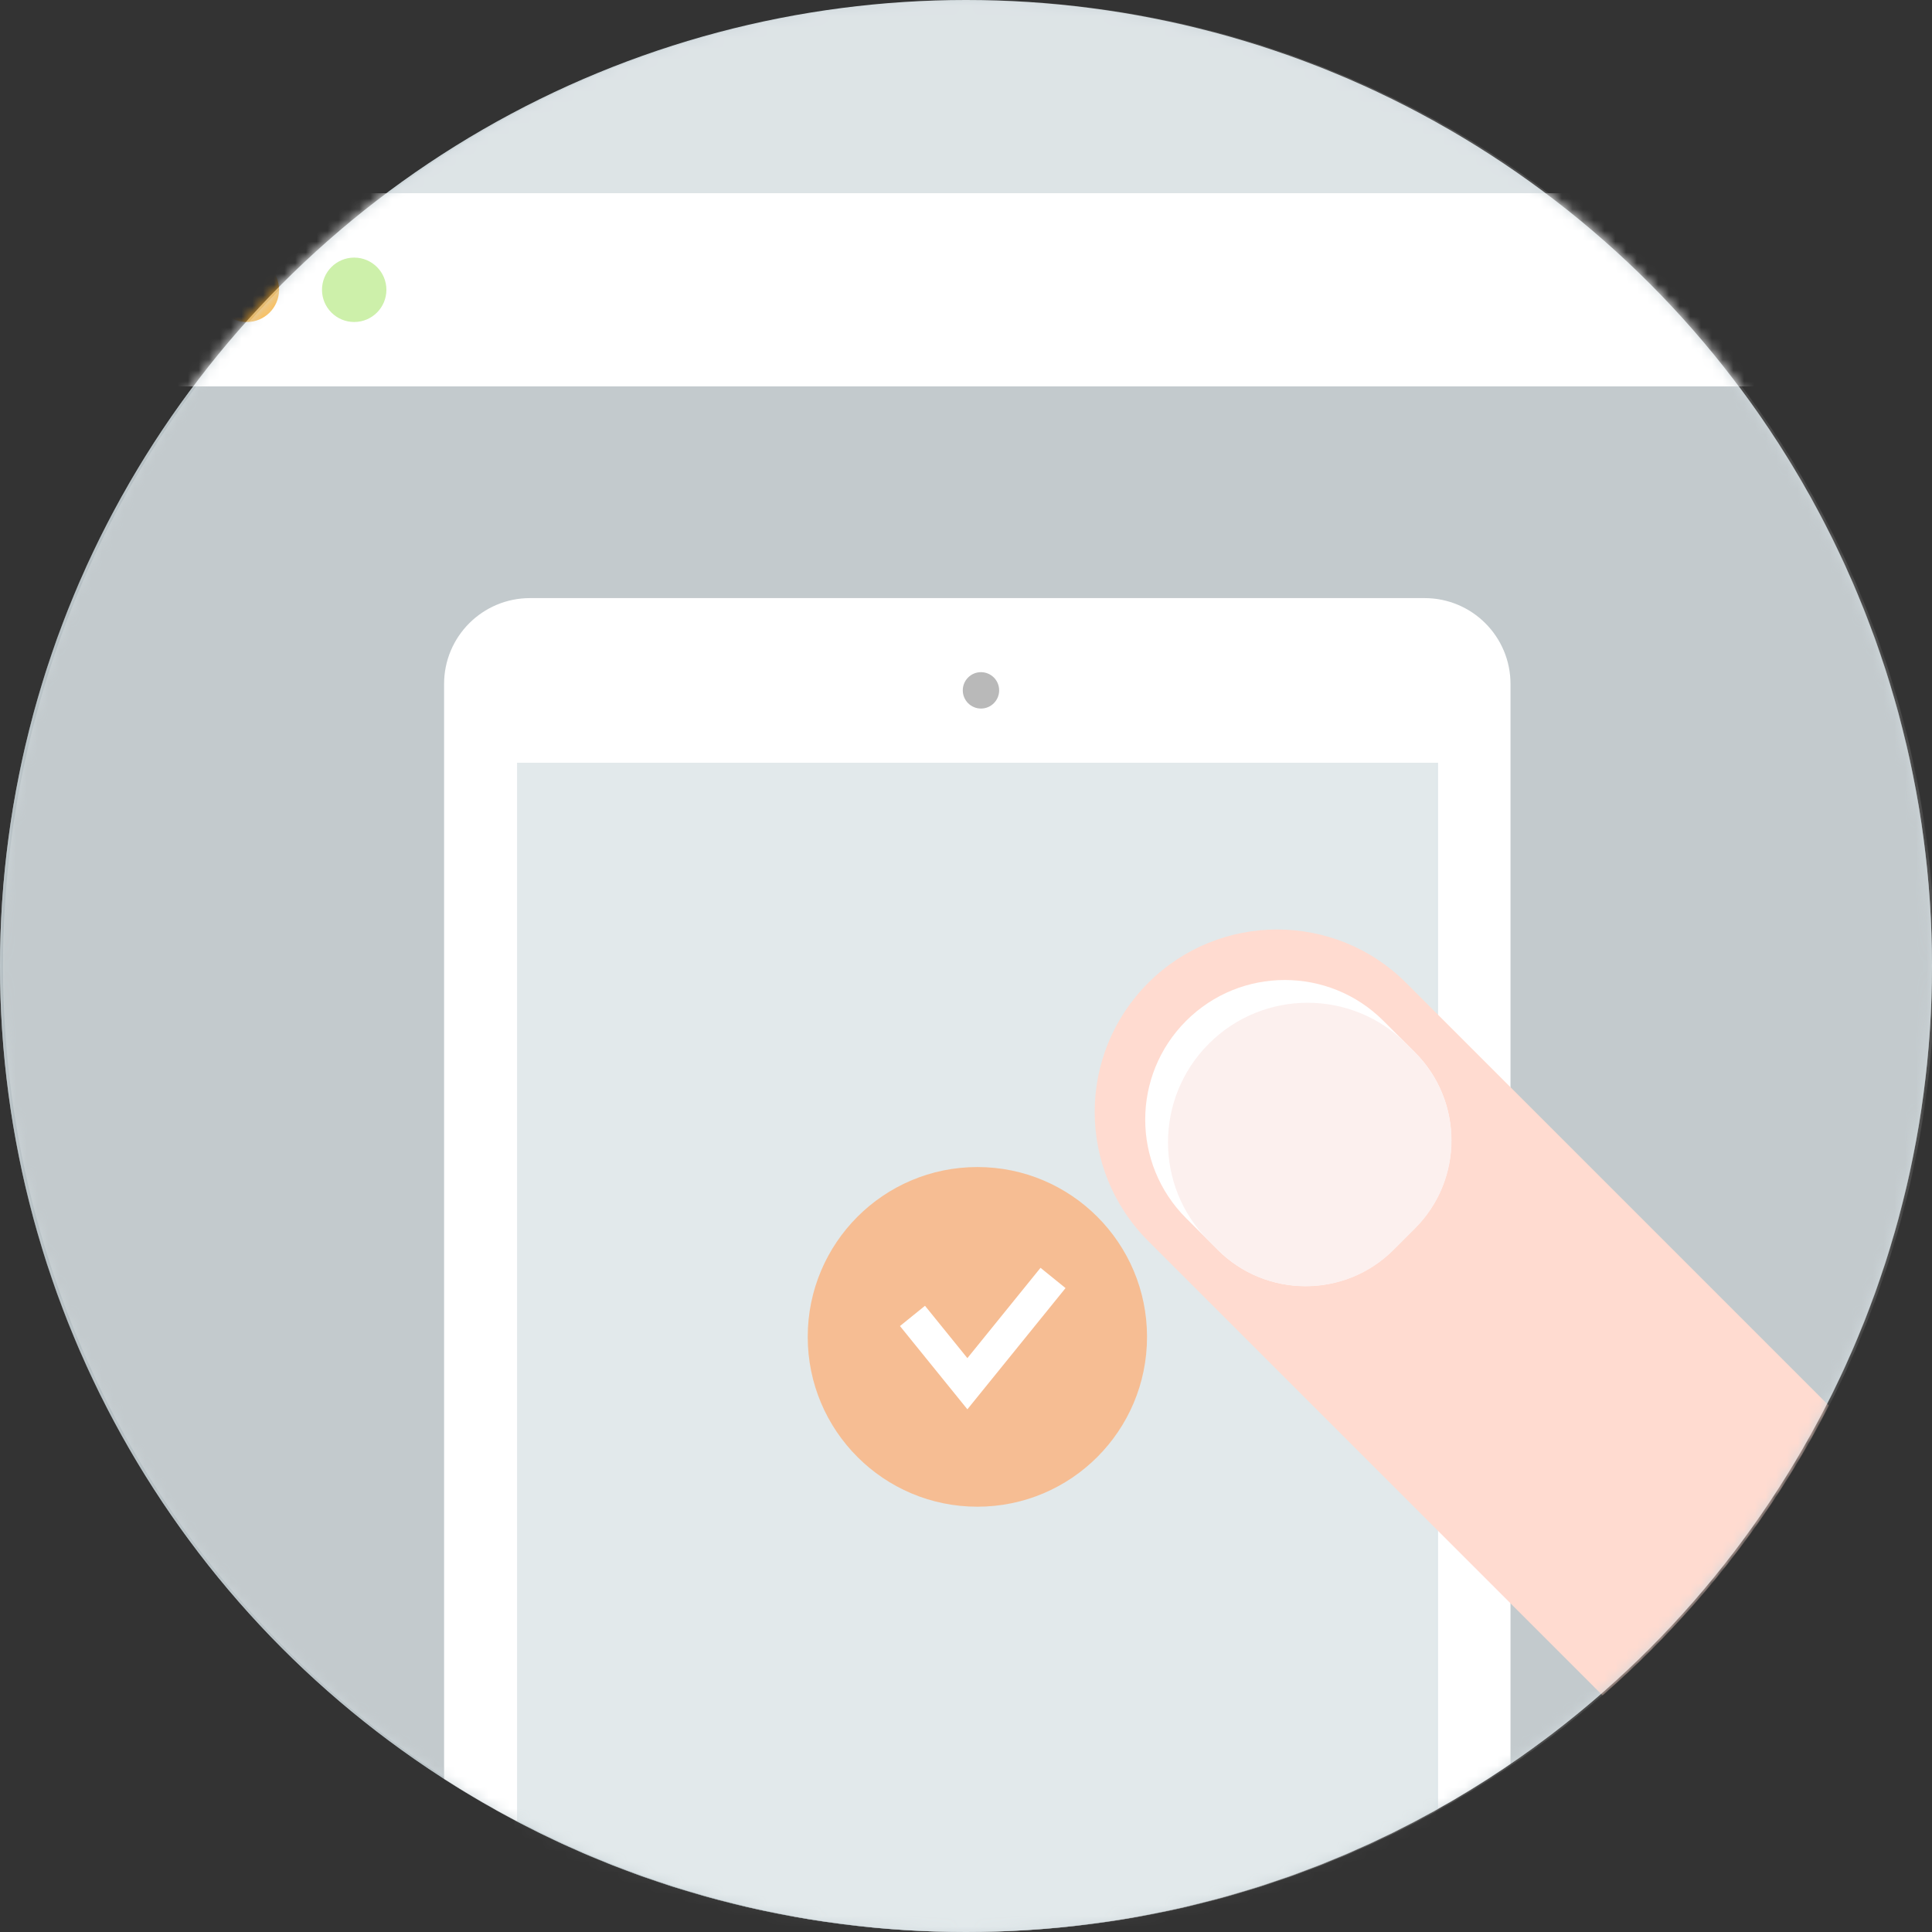
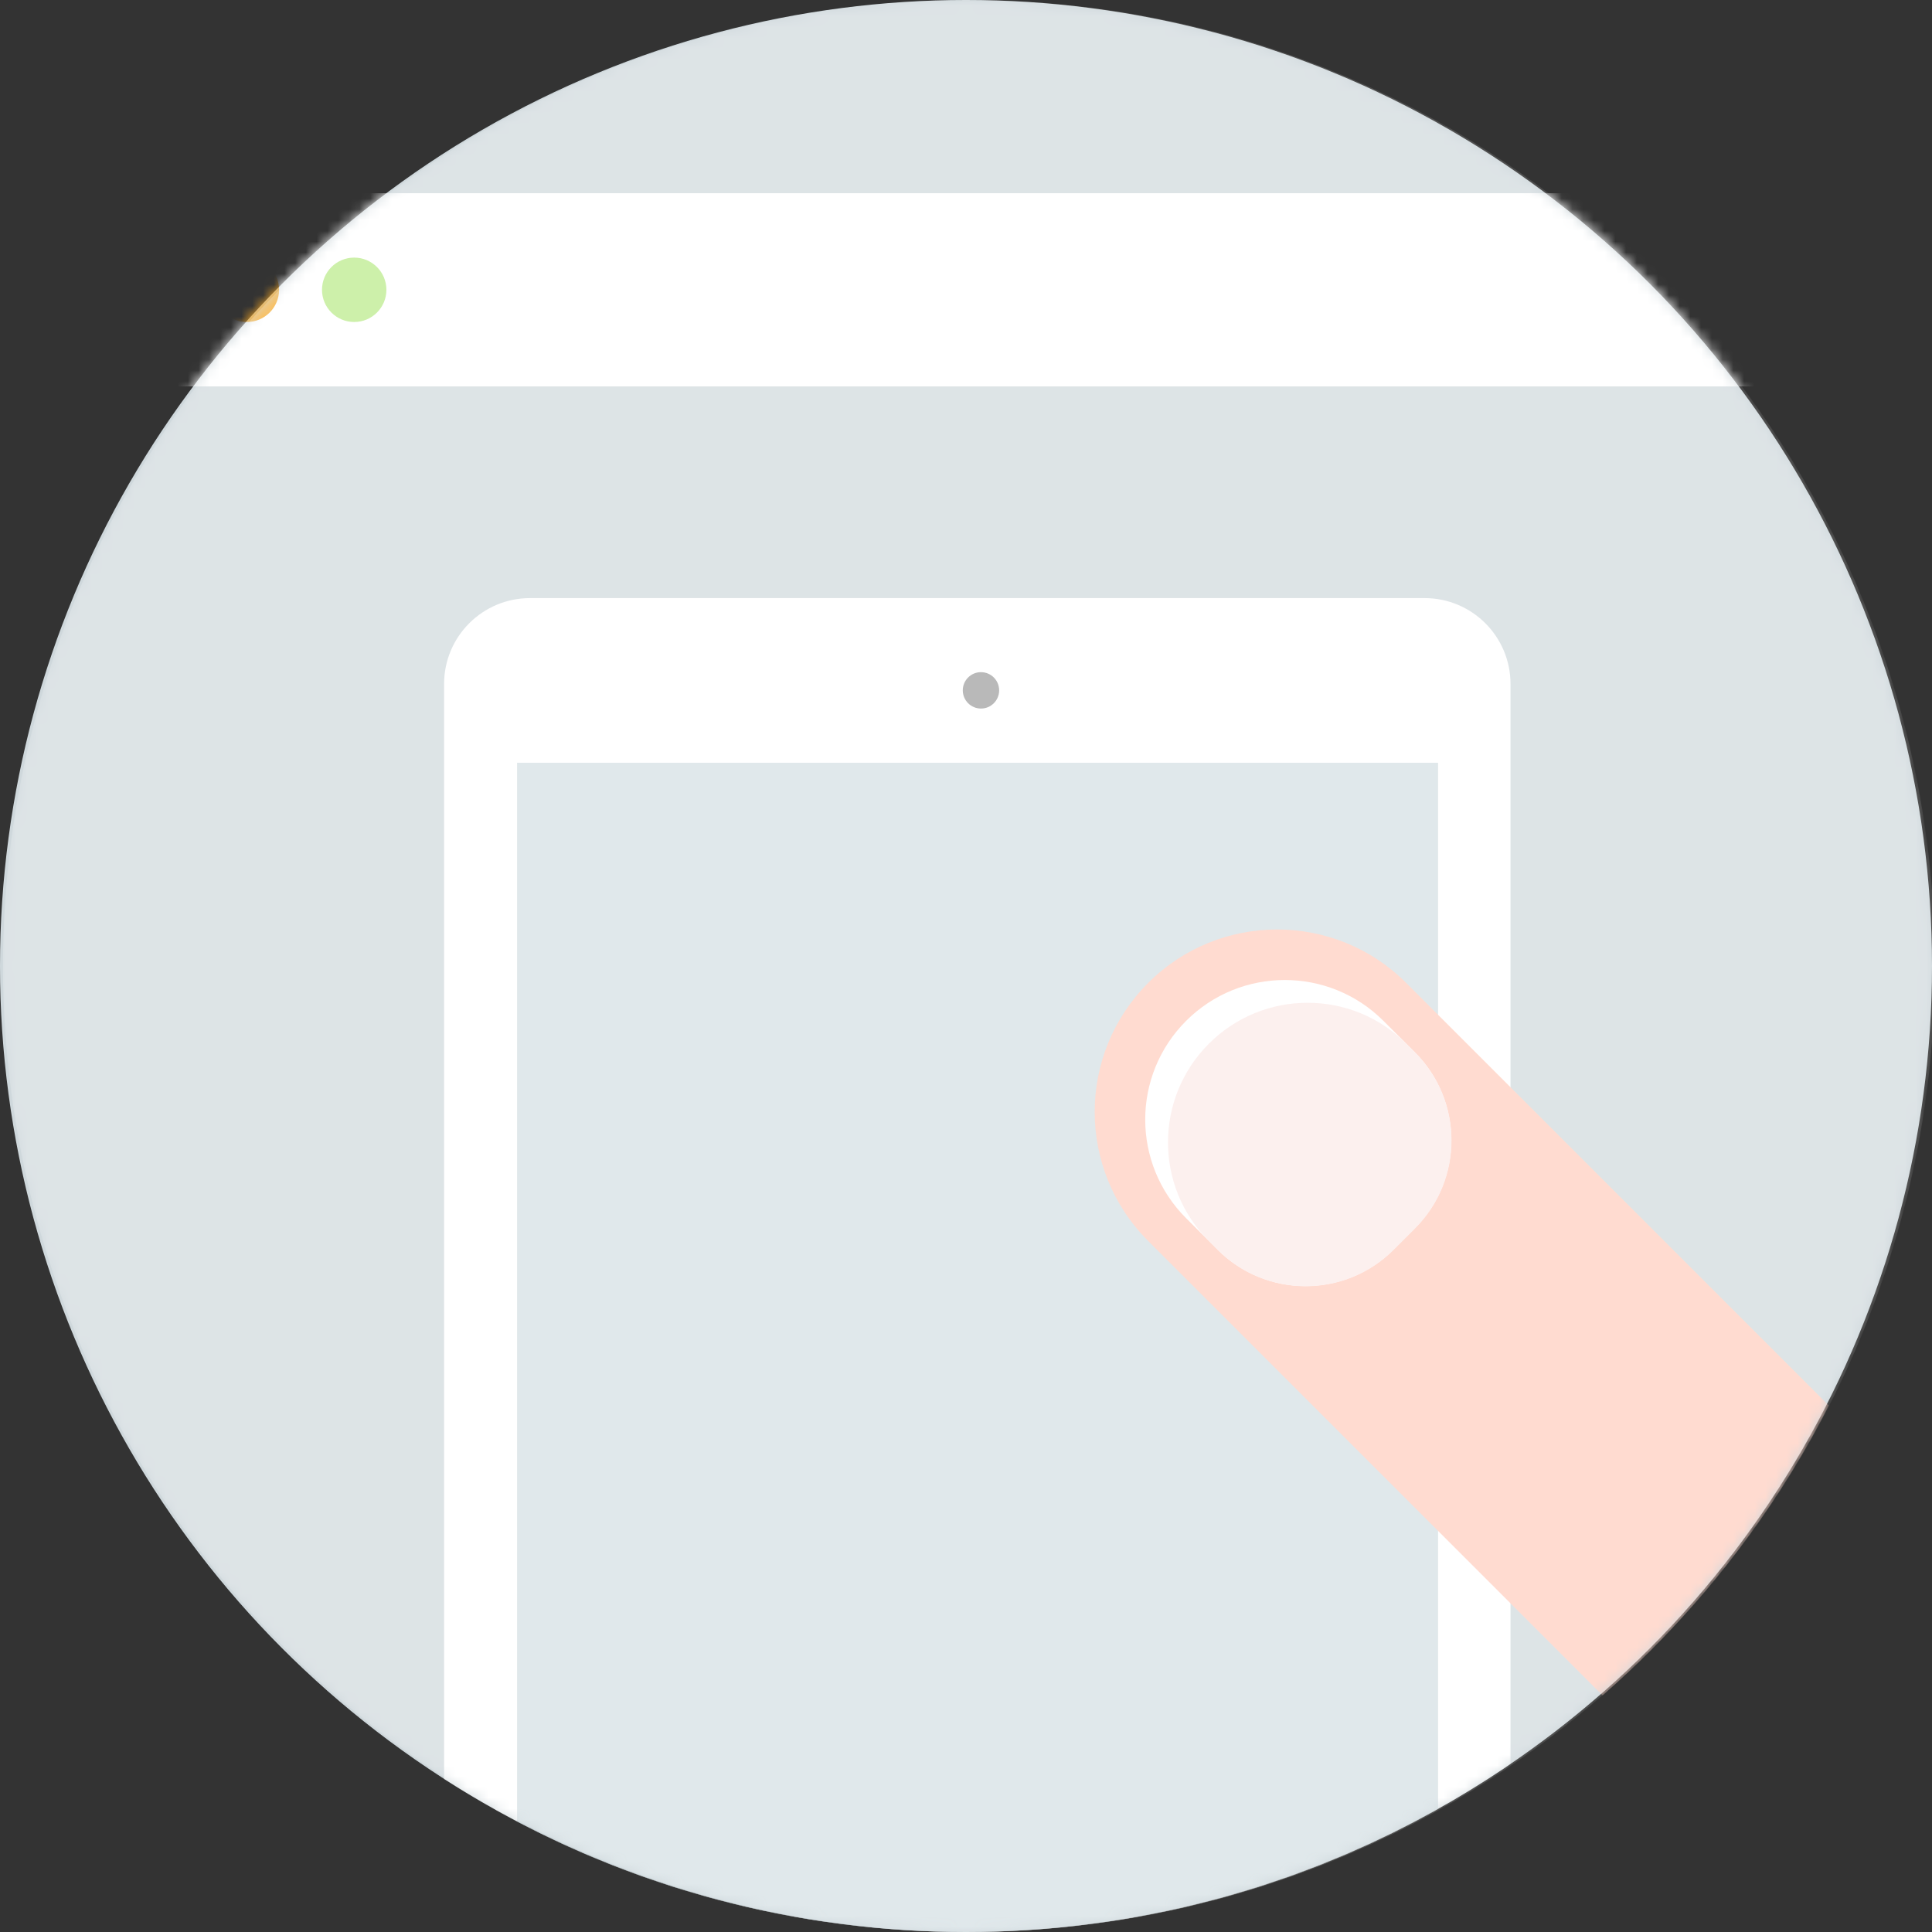
<svg xmlns="http://www.w3.org/2000/svg" xmlns:xlink="http://www.w3.org/1999/xlink" width="180px" height="180px" viewBox="0 0 180 180" version="1.1">
  <rect x="0" y="0" width="180" height="180" fill="#333333" stroke="none" />
  <title>Group 2</title>
  <desc>Created with Sketch.</desc>
  <defs>
    <circle id="path-1" cx="90" cy="90" r="90" />
  </defs>
  <g id="Page-1" stroke="none" stroke-width="1" fill="none" fill-rule="evenodd">
    <g id="Touchscreen_icon" transform="translate(-30, -30)">
      <g id="Group-2" transform="translate(30, 30)">
        <mask id="mask-2" fill="white">
          <use xlink:href="#path-1" />
        </mask>
        <use id="bg" fill="#CFD8DC" xlink:href="#path-1" />
        <g id="Group" mask="url(#mask-2)">
          <g transform="translate(-38, -38)">
            <g id="Window" stroke="none" stroke-width="1" fill-rule="evenodd" transform="translate(37, 37)">
              <g id="System_bar" transform="translate(1, 19)">
                <path d="M17.993,18 C23.113,11.185 29.177,5.12 35.991,-3.55271368e-15 L144.009,0 C150.82,5.118 156.882,11.18 162,17.991 L162,18 L17.993,18 Z" id="bg" fill="#FFFFFF" />
                <path d="M3.995,0 C1.789,0 0,1.792 0,3.995 L0,18 L38,18 L38,0 L3.995,0 Z" id="bg-left" fill="#FFFFFF" />
                <path d="M145.995,0 C143.789,0 142,1.792 142,3.995 L142,18 L180,18 L180,0 L145.995,0 Z" id="bg-right" fill="#FFFFFF" transform="translate(161, 9) scale(-1, 1) translate(-161, -9) " />
                <g id="Buttons" transform="translate(10, 6)">
-                   <circle id="Max" fill="#4A4A4A" cx="3" cy="3" r="3" />
                  <circle id="Min" fill="#F5A623" cx="13" cy="3" r="3" />
                  <circle id="Close" fill="#B8E986" cx="23" cy="3" r="3" />
                </g>
              </g>
-               <path d="M18.993,37 L163.007,37 C174.305,52.042 181,70.739 181,91 C181,140.706 140.706,181 91,181 C41.294,181 1,140.706 1,91 C1,70.739 7.695,52.042 18.993,37 Z" id="Main" fill="#AAB4B8" />
              <g id="ipad" transform="translate(0.063, 0.468)">
                <path d="M42.312,166.279 L42.312,64.256 C42.312,59.836 45.896,56.256 50.316,56.256 L133.662,56.256 C138.087,56.256 141.667,59.838 141.667,64.256 L141.667,164.883 C127.223,174.758 109.754,180.532 90.937,180.532 C73.025,180.532 56.334,175.3 42.312,166.279 Z" id="tt" fill="#FFFFFF" />
                <path d="M49.111,170.244 L49.111,71.595 L134.918,71.595 L134.918,169.073 C121.913,176.371 106.911,180.532 90.937,180.532 C75.838,180.532 61.608,176.814 49.111,170.244 Z" id="Screen" fill="#D3DEE2" />
-                 <rect id="Rectangle-46" fill-opacity="0.05" fill="#FFFFFF" x="48.864" y="71.575" width="85.806" height="117.544" />
                <ellipse id="Oval-27" fill="#9B9B9B" cx="92.332" cy="64.851" rx="1.694" ry="1.695" />
              </g>
            </g>
            <g id="Doigt" stroke="none" stroke-width="1" fill-rule="evenodd" transform="translate(128.71, 128.165) rotate(-45) translate(-128.71, -128.165) translate(38.21, 37.665)">
              <path d="M84,179.874 L84,119.998 C84,110.599 91.611,102.997 101,102.997 C110.391,102.997 118,110.608 118,119.998 L118,175.677 C109.222,178.534 99.852,180.079 90.121,180.079 C88.064,180.079 86.023,180.01 84,179.874 Z" id="bg-6" fill="#FFCCBC" />
              <path d="M101,107.997 C93.82,107.997 88,113.811 88,120.996 L88,125.145 C88,131.541 93.183,136.727 99.593,136.727 L102.407,136.727 C108.81,136.727 114,131.541 114,125.145 L114,120.996 C114,113.817 108.181,107.997 101,107.997 L101,107.997 Z" id="Rectangle-64" fill="#FFFFFF" />
              <path d="M101,111 C93.82,111 88,116.812 88,123.991 L88,125.158 C88,131.563 93.183,136.755 99.593,136.755 L102.407,136.755 C108.81,136.755 114,131.574 114,125.158 L114,123.991 C114,116.816 108.181,111 101,111 L101,111 Z" id="Rectangle-65" fill="#FBE9E7" />
              <circle id="bg-5" fill-opacity="0.3" fill="#FFFFFF" cx="90.312" cy="90.079" r="90" />
            </g>
            <g id="Button_ok" stroke="none" stroke-width="1" fill-rule="evenodd" transform="translate(112.589, 146.34)" fill-opacity="0.7">
-               <ellipse id="Oval-26" fill="#FFAB6E" cx="16.471" cy="16.213" rx="15.806" ry="15.823" />
-             </g>
-             <polyline id="Path-4" stroke="#FFFFFF" stroke-width="3" points="123.014 160.601 128.129 166.918 136.108 157.064" />
+               </g>
          </g>
        </g>
      </g>
    </g>
  </g>
</svg>